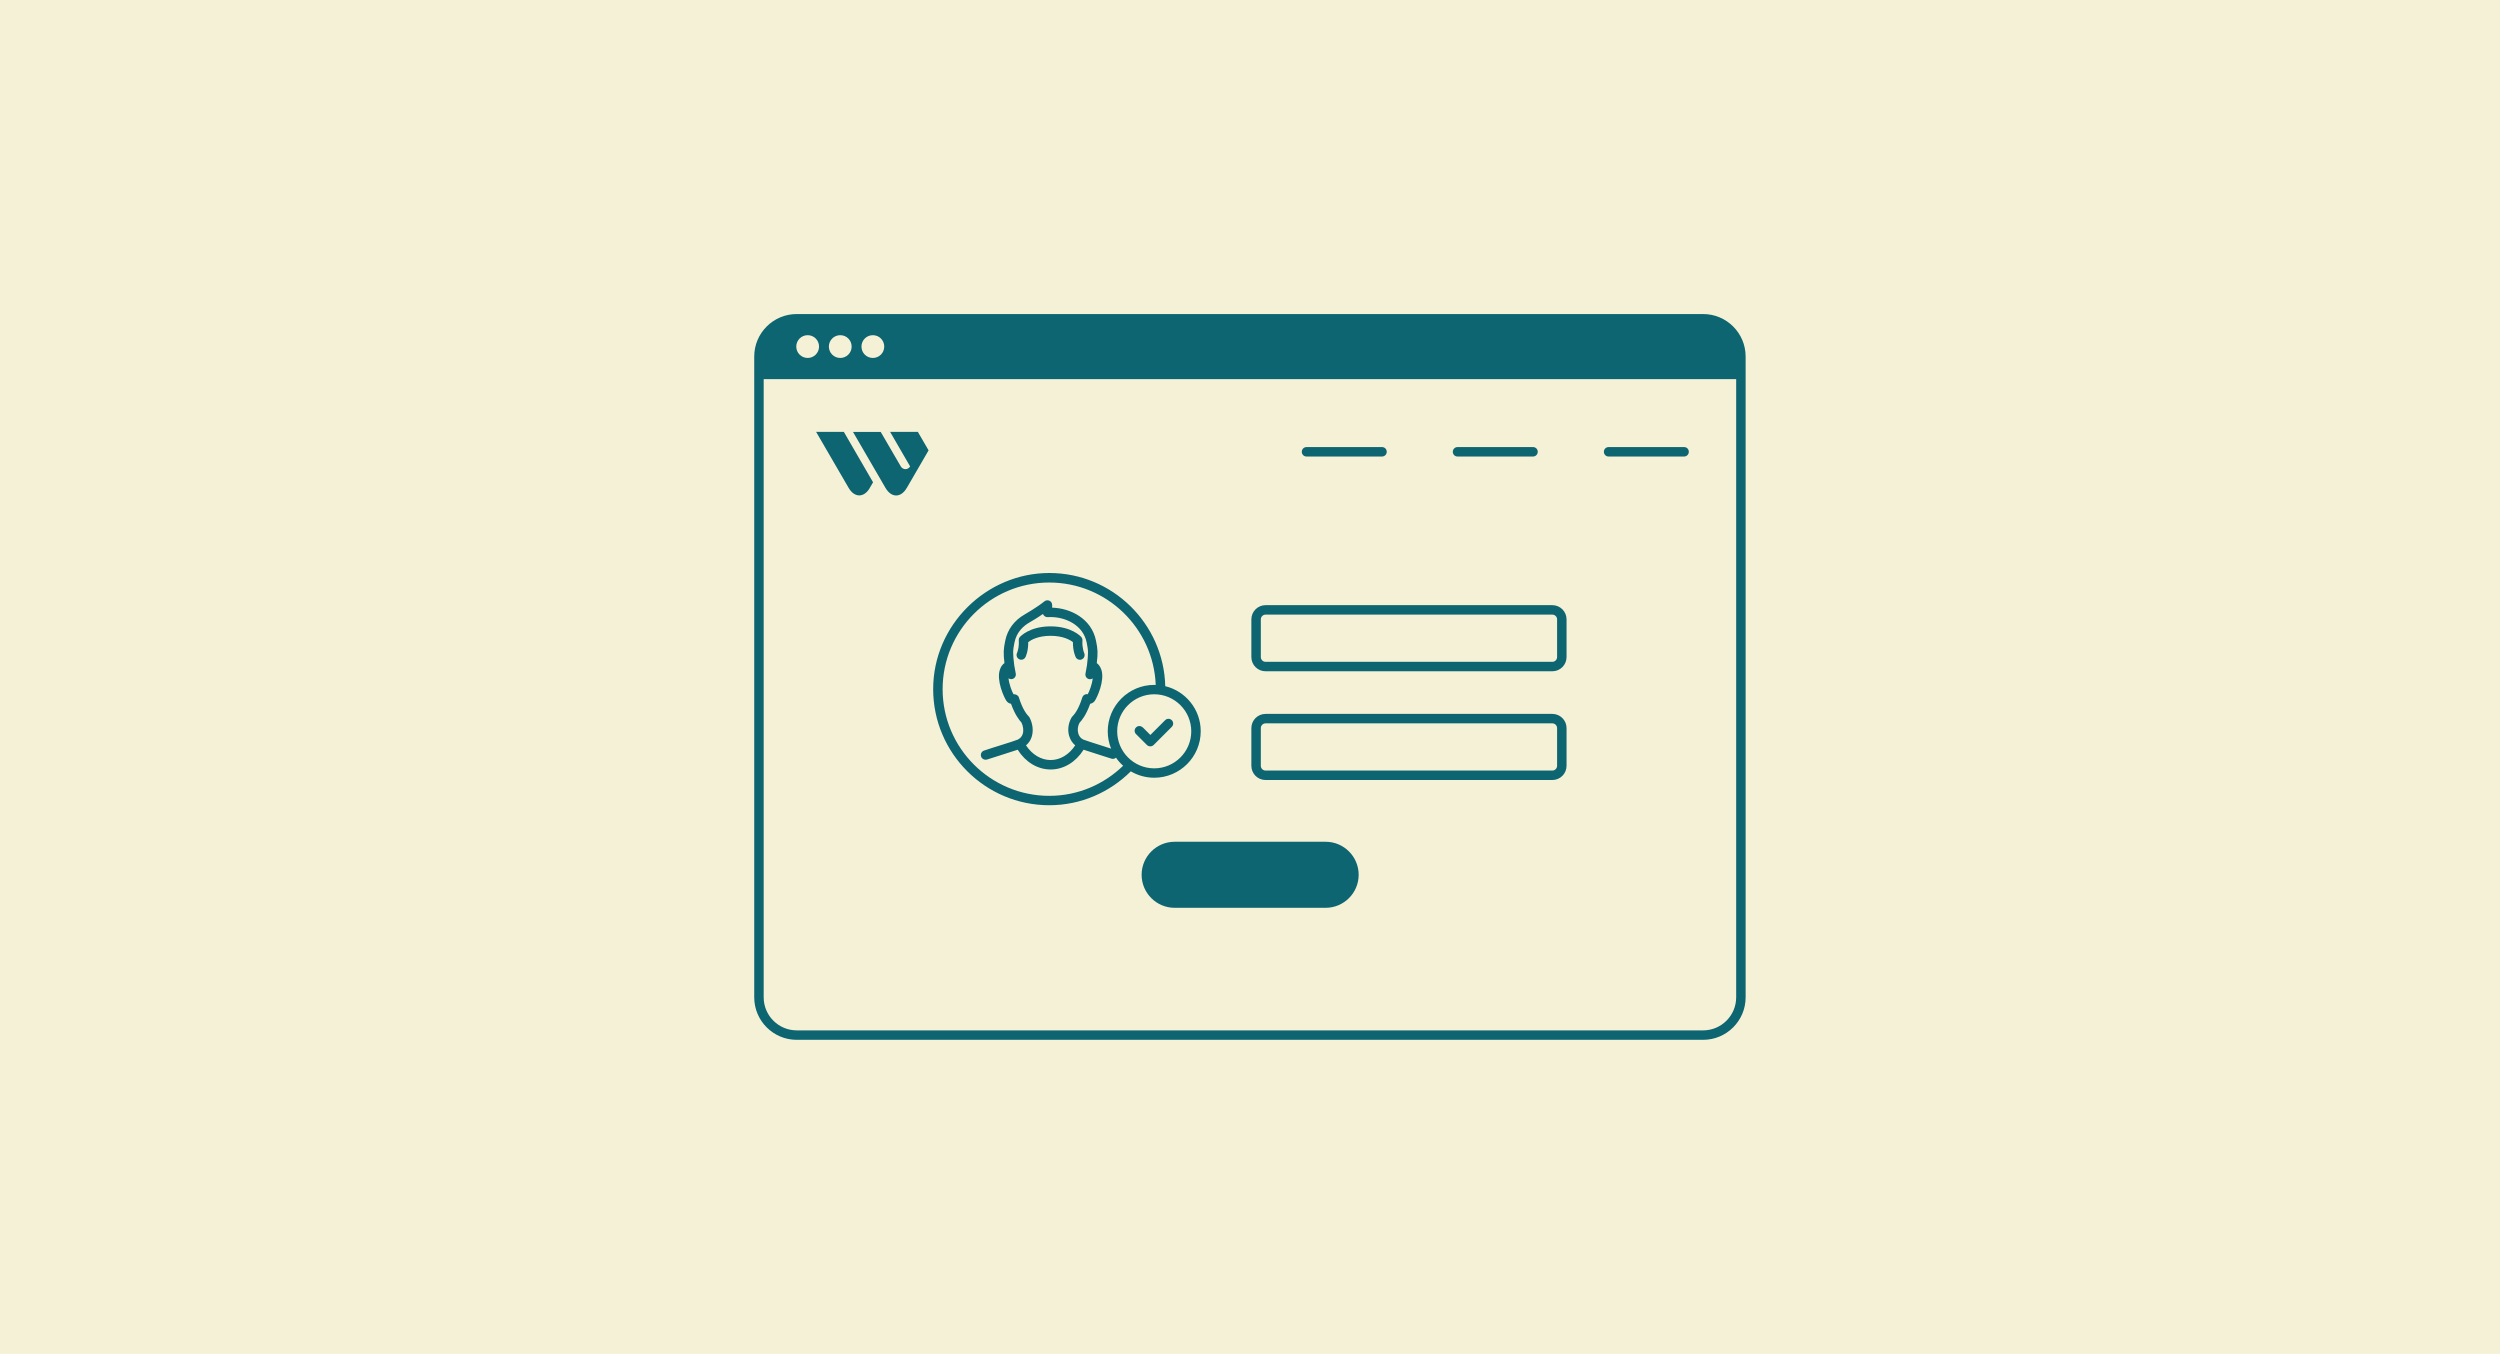
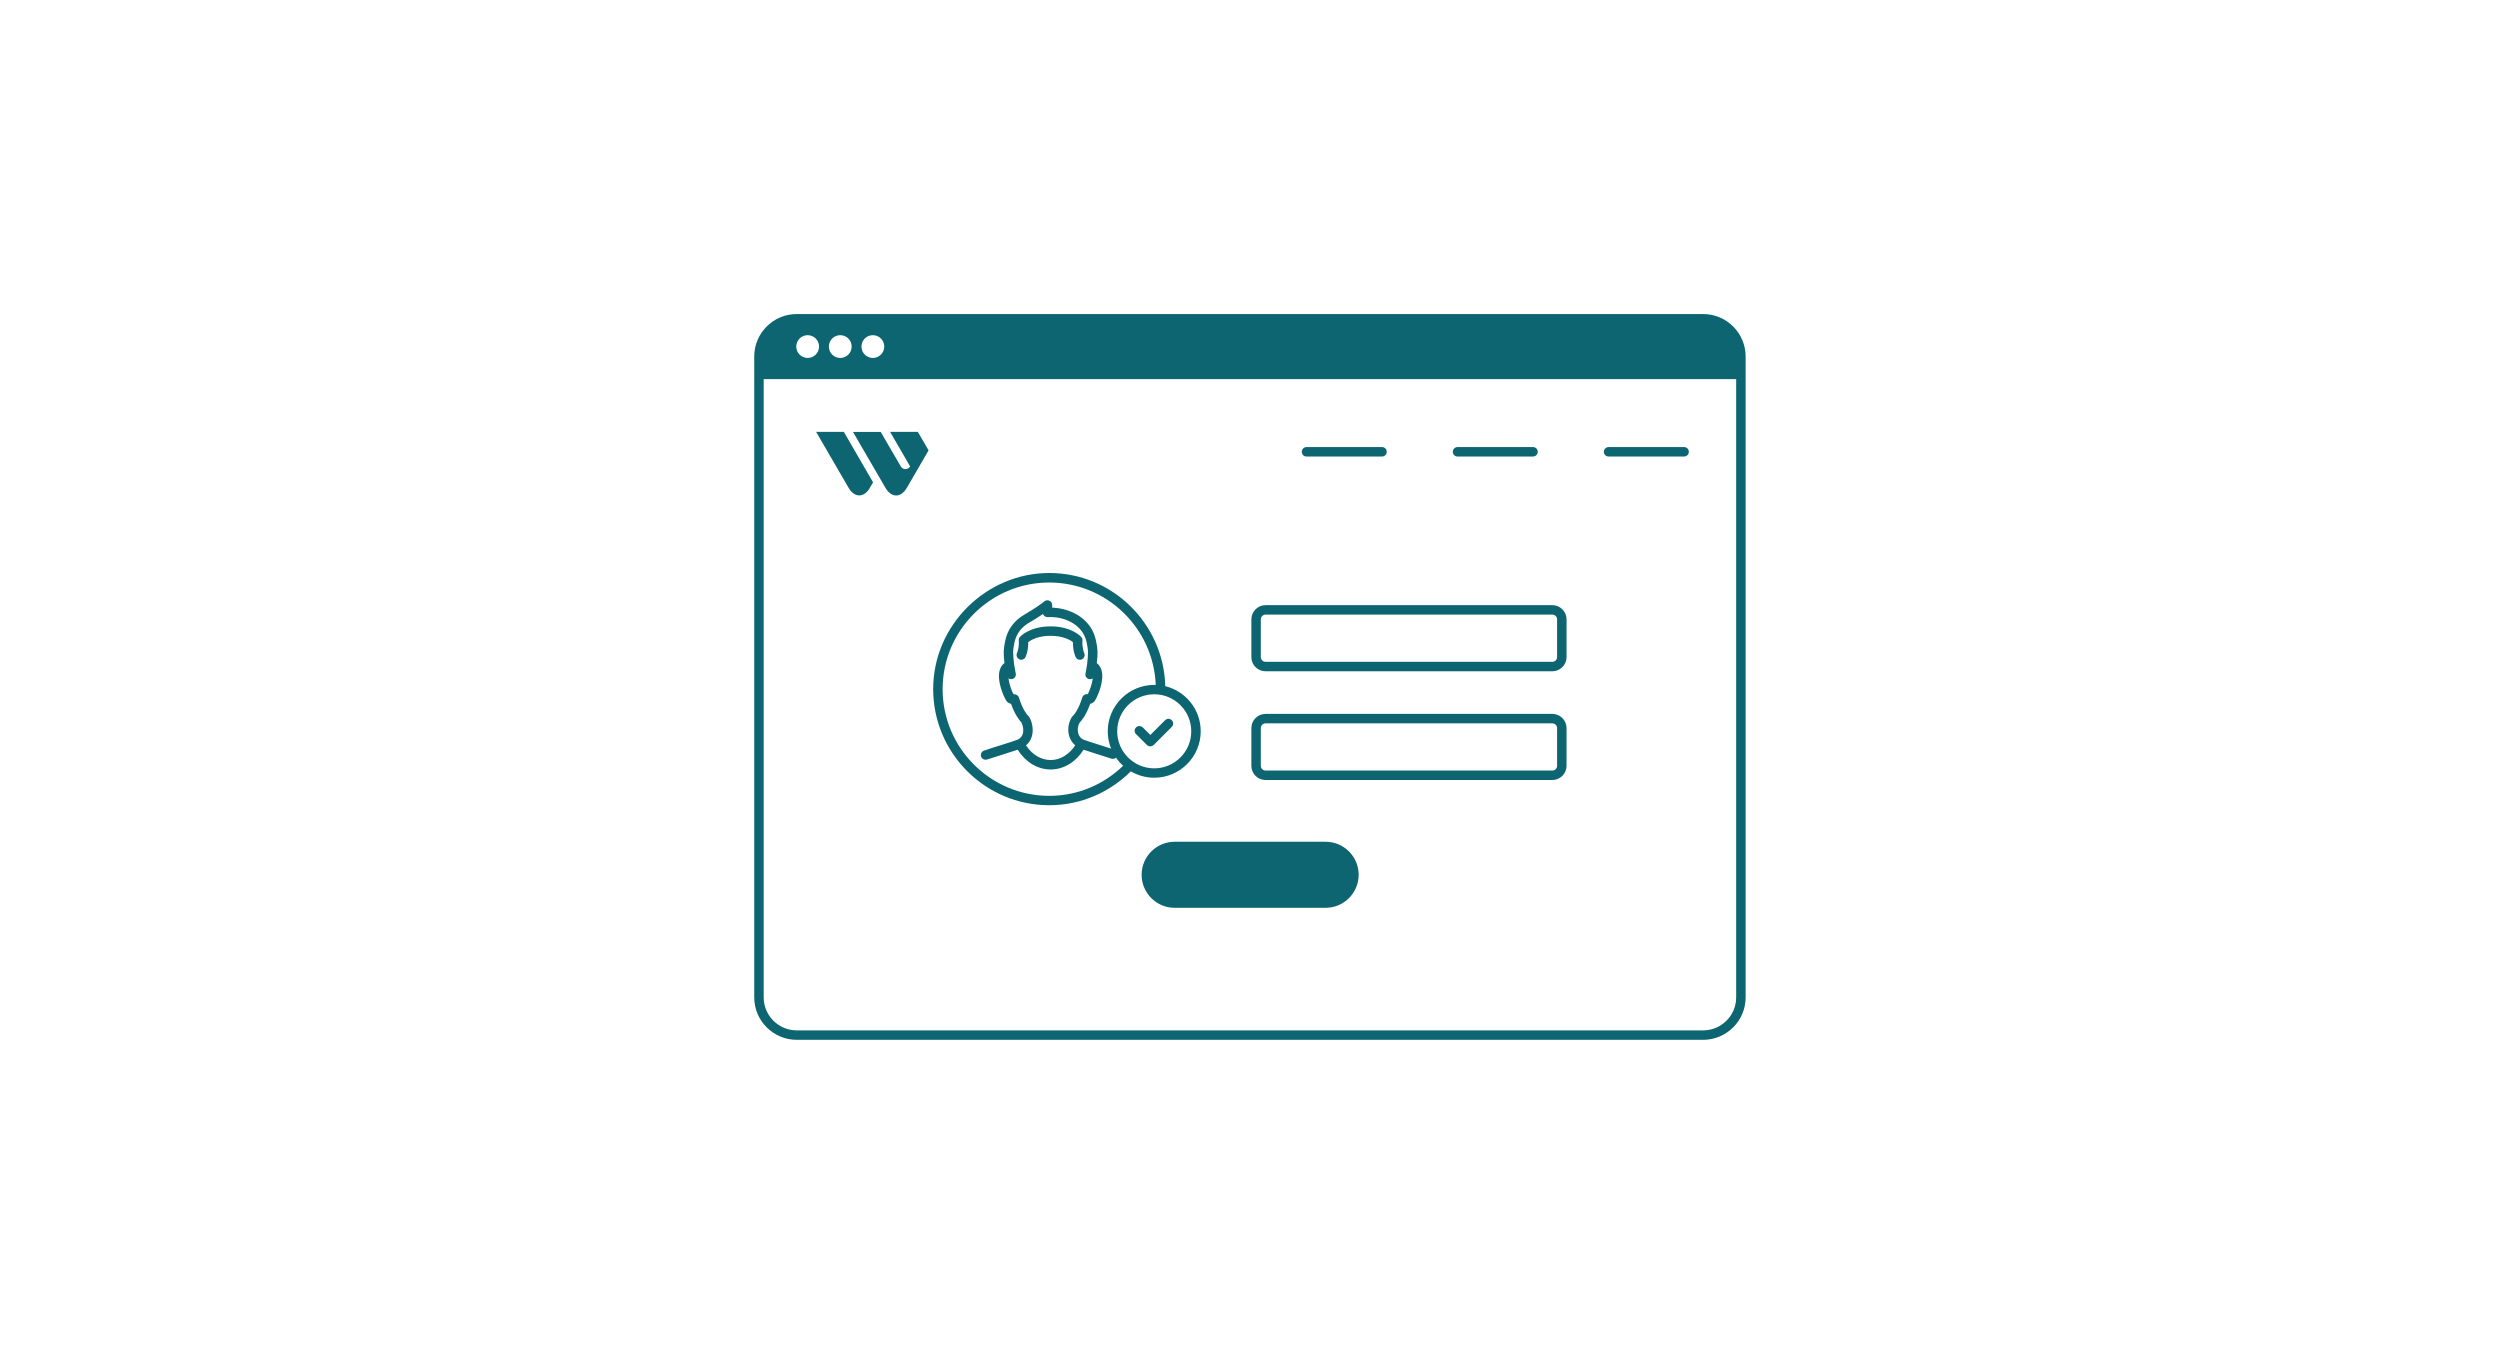
<svg xmlns="http://www.w3.org/2000/svg" viewBox="0 0 349 189">
  <defs>
    <style>
      .cls-1 {
        fill: #f4f1d7;
      }

      .cls-2 {
        fill: #0d6571;
      }
    </style>
  </defs>
  <g id="Background">
-     <rect class="cls-1" width="349" height="189" />
-   </g>
+     </g>
  <g id="Layer_1" data-name="Layer 1">
    <path class="cls-2" d="m185.06,117.51h-21.08c-2.54,0-4.61,2.07-4.61,4.61s2.07,4.61,4.61,4.61h21.08c2.54,0,4.61-2.07,4.61-4.61s-2.07-4.61-4.61-4.61Zm39.5-53.78h10.54c.36,0,.66-.29.66-.66s-.29-.66-.66-.66h-10.54c-.36,0-.66.29-.66.66s.29.66.66.66Zm13.2-19.89h-126.54c-3.27,0-5.93,2.66-5.93,5.93v89.46c0,3.27,2.66,5.93,5.93,5.93h126.54c3.27,0,5.93-2.66,5.93-5.93V49.77c0-3.27-2.66-5.93-5.93-5.93Zm-115.91,2.95c.88,0,1.59.71,1.59,1.59s-.71,1.59-1.59,1.59-1.59-.71-1.59-1.59.71-1.59,1.59-1.59Zm-4.55,0c.88,0,1.59.71,1.59,1.59s-.71,1.59-1.59,1.59-1.59-.71-1.59-1.59.71-1.59,1.59-1.59Zm-4.55,0c.88,0,1.59.71,1.59,1.59s-.71,1.59-1.59,1.59-1.59-.71-1.59-1.59.71-1.59,1.59-1.59Zm129.62,92.44c0,2.54-2.07,4.61-4.61,4.61h-126.54c-2.54,0-4.61-2.07-4.61-4.61V52.93h135.76v86.3Zm-59.98-75.5h10.54c.36,0,.66-.29.66-.66s-.29-.66-.66-.66h-10.54c-.36,0-.66.29-.66.66s.29.66.66.66Zm21.08,0h10.54c.36,0,.66-.29.66-.66s-.29-.66-.66-.66h-10.54c-.36,0-.66.29-.66.66s.29.66.66.66Zm-76.88,4.38l3.04-5.24-1.5-2.58h-3.87l2.79,4.82c-.3.51-1,.51-1.3,0l-2.8-4.81h-3.87l4.54,7.82c.82,1.4,2.15,1.4,2.96,0Zm-5.17,0l.46-.78-4.08-7.04h-3.87l4.54,7.82c.82,1.4,2.15,1.4,2.96,0Zm55.25,40.78h40.04c1.09,0,1.98-.89,1.98-1.98v-5.27c0-1.09-.89-1.98-1.98-1.98h-40.04c-1.09,0-1.98.89-1.98,1.98v5.27c0,1.09.89,1.98,1.98,1.98Zm-.66-7.25c0-.36.3-.66.66-.66h40.04c.36,0,.66.3.66.66v5.27c0,.36-.3.66-.66.66h-40.04c-.36,0-.66-.3-.66-.66v-5.27Zm.66-7.93h40.04c1.09,0,1.98-.89,1.98-1.98v-5.27c0-1.09-.89-1.98-1.98-1.98h-40.04c-1.09,0-1.98.89-1.98,1.98v5.27c0,1.09.89,1.98,1.98,1.98Zm-.66-7.25c0-.36.3-.66.66-.66h40.04c.36,0,.66.3.66.66v5.27c0,.36-.3.66-.66.66h-40.04c-.36,0-.66-.3-.66-.66v-5.27Zm-25.84,5.28c.16.32.55.46.87.3.33-.16.46-.55.31-.88,0,0-.31-.68-.24-1.76.01-.17-.05-.35-.17-.48-.05-.06-1.34-1.48-4.28-1.48s-4.23,1.42-4.28,1.48c-.12.13-.17.3-.16.48.07,1.08-.24,1.75-.24,1.75-.16.33-.02.72.3.88.09.05.19.07.29.07.24,0,.48-.14.59-.37.04-.09.4-.85.38-2.09.38-.29,1.35-.88,3.12-.88s2.75.59,3.12.88c-.01,1.24.34,2,.39,2.09Zm-3.69,20.67c4.44,0,8.45-1.82,11.38-4.73.96.56,2.08.89,3.27.89,3.58,0,6.49-2.91,6.49-6.49,0-3.05-2.11-5.6-4.95-6.29-.22-8.75-7.39-15.8-16.19-15.8s-16.21,7.27-16.21,16.21,7.27,16.21,16.21,16.21Zm19.82-10.32c0,2.85-2.32,5.17-5.17,5.17s-5.17-2.32-5.17-5.17,2.32-5.17,5.17-5.17,5.17,2.32,5.17,5.17Zm-19.82-20.77c8.01,0,14.55,6.36,14.86,14.3-.07,0-.14-.01-.21-.01-3.58,0-6.49,2.91-6.49,6.49,0,.85.17,1.66.47,2.41-.51-.16-1.02-.32-1.49-.48-1.01-.32-2.15-.68-2.34-.77,0,0-.02,0-.03,0,0,0-.02-.01-.03-.02-.35-.17-.58-.46-.69-.84-.14-.48-.08-1.05.17-1.5.31-.33.91-1.03,1.49-2.65.32-.06.52-.24.65-.42.32-.47,1.41-2.82.91-4.33-.16-.47-.4-.76-.64-.93.17-1.45.14-1.9-.11-3.13-.62-3.09-3.56-4.54-6.12-4.61v-.38c0-.25-.15-.49-.38-.59s-.5-.08-.7.09c-1.01.82-2.72,1.81-2.73,1.81-1.48.84-2.42,2.11-2.74,3.68-.25,1.23-.27,1.67-.11,3.13-.24.17-.49.45-.64.93-.5,1.51.59,3.87.91,4.33.12.18.33.37.65.42.57,1.59,1.17,2.3,1.46,2.62.25.53.32,1.14.17,1.6-.11.34-.34.6-.67.77-.01,0-.02.02-.03.02,0,0-.01,0-.02,0-.19.09-1.33.46-2.34.77-.74.23-1.57.49-2.33.75-.35.11-.53.49-.42.83.09.28.35.45.63.45.07,0,.14-.01.21-.03.76-.25,1.58-.51,2.32-.74.89-.28,1.52-.48,1.95-.63,1.09,1.73,2.77,2.76,4.6,2.76s3.51-1.03,4.6-2.76c.43.15,1.06.35,1.95.63.62.19,1.29.41,1.94.62.07.02.14.03.2.03.16,0,.31-.06.43-.17.29.42.62.79,1,1.13-2.68,2.59-6.3,4.2-10.31,4.2-8.21,0-14.89-6.68-14.89-14.89s6.68-14.89,14.89-14.89Zm2.79,21.45c.15.52.44.95.83,1.28-.85,1.29-2.1,2.05-3.43,2.05s-2.59-.76-3.44-2.05c.37-.31.64-.7.79-1.18.27-.82.16-1.83-.29-2.7-.03-.05-.06-.1-.11-.15-.23-.24-.83-.88-1.39-2.67-.09-.29-.44-.46-.75-.44-.25-.45-.61-1.42-.69-2.22.11.07.23.12.36.12.04,0,.08,0,.12-.01.36-.06.6-.41.53-.76l-.21-1.16c-.22-1.76-.2-2.02.03-3.19.3-1.5,1.31-2.35,2.1-2.8.05-.03.97-.55,1.88-1.18.04.1.09.19.17.26.13.12.31.19.49.18.13,0,.27-.01.4-.01,2.09,0,4.55,1.11,5.04,3.56.23,1.16.25,1.39.04,3.18l-.21,1.17c-.06.36.17.7.53.76.04,0,.08.01.12.01.13,0,.25-.05.36-.12-.08.8-.44,1.76-.69,2.21-.33-.06-.65.13-.76.45-.56,1.79-1.15,2.41-1.41,2.68-.04.04-.07.08-.09.12-.46.78-.58,1.76-.33,2.61Zm10.25-1.22c-.26-.26-.67-.26-.93,0-.26.26-.26.67,0,.93l1.52,1.52c.12.12.29.19.47.19s.34-.07.47-.19l2.53-2.53c.26-.26.26-.67,0-.93-.26-.26-.67-.26-.93,0l-2.06,2.06-1.05-1.05Z" />
  </g>
</svg>